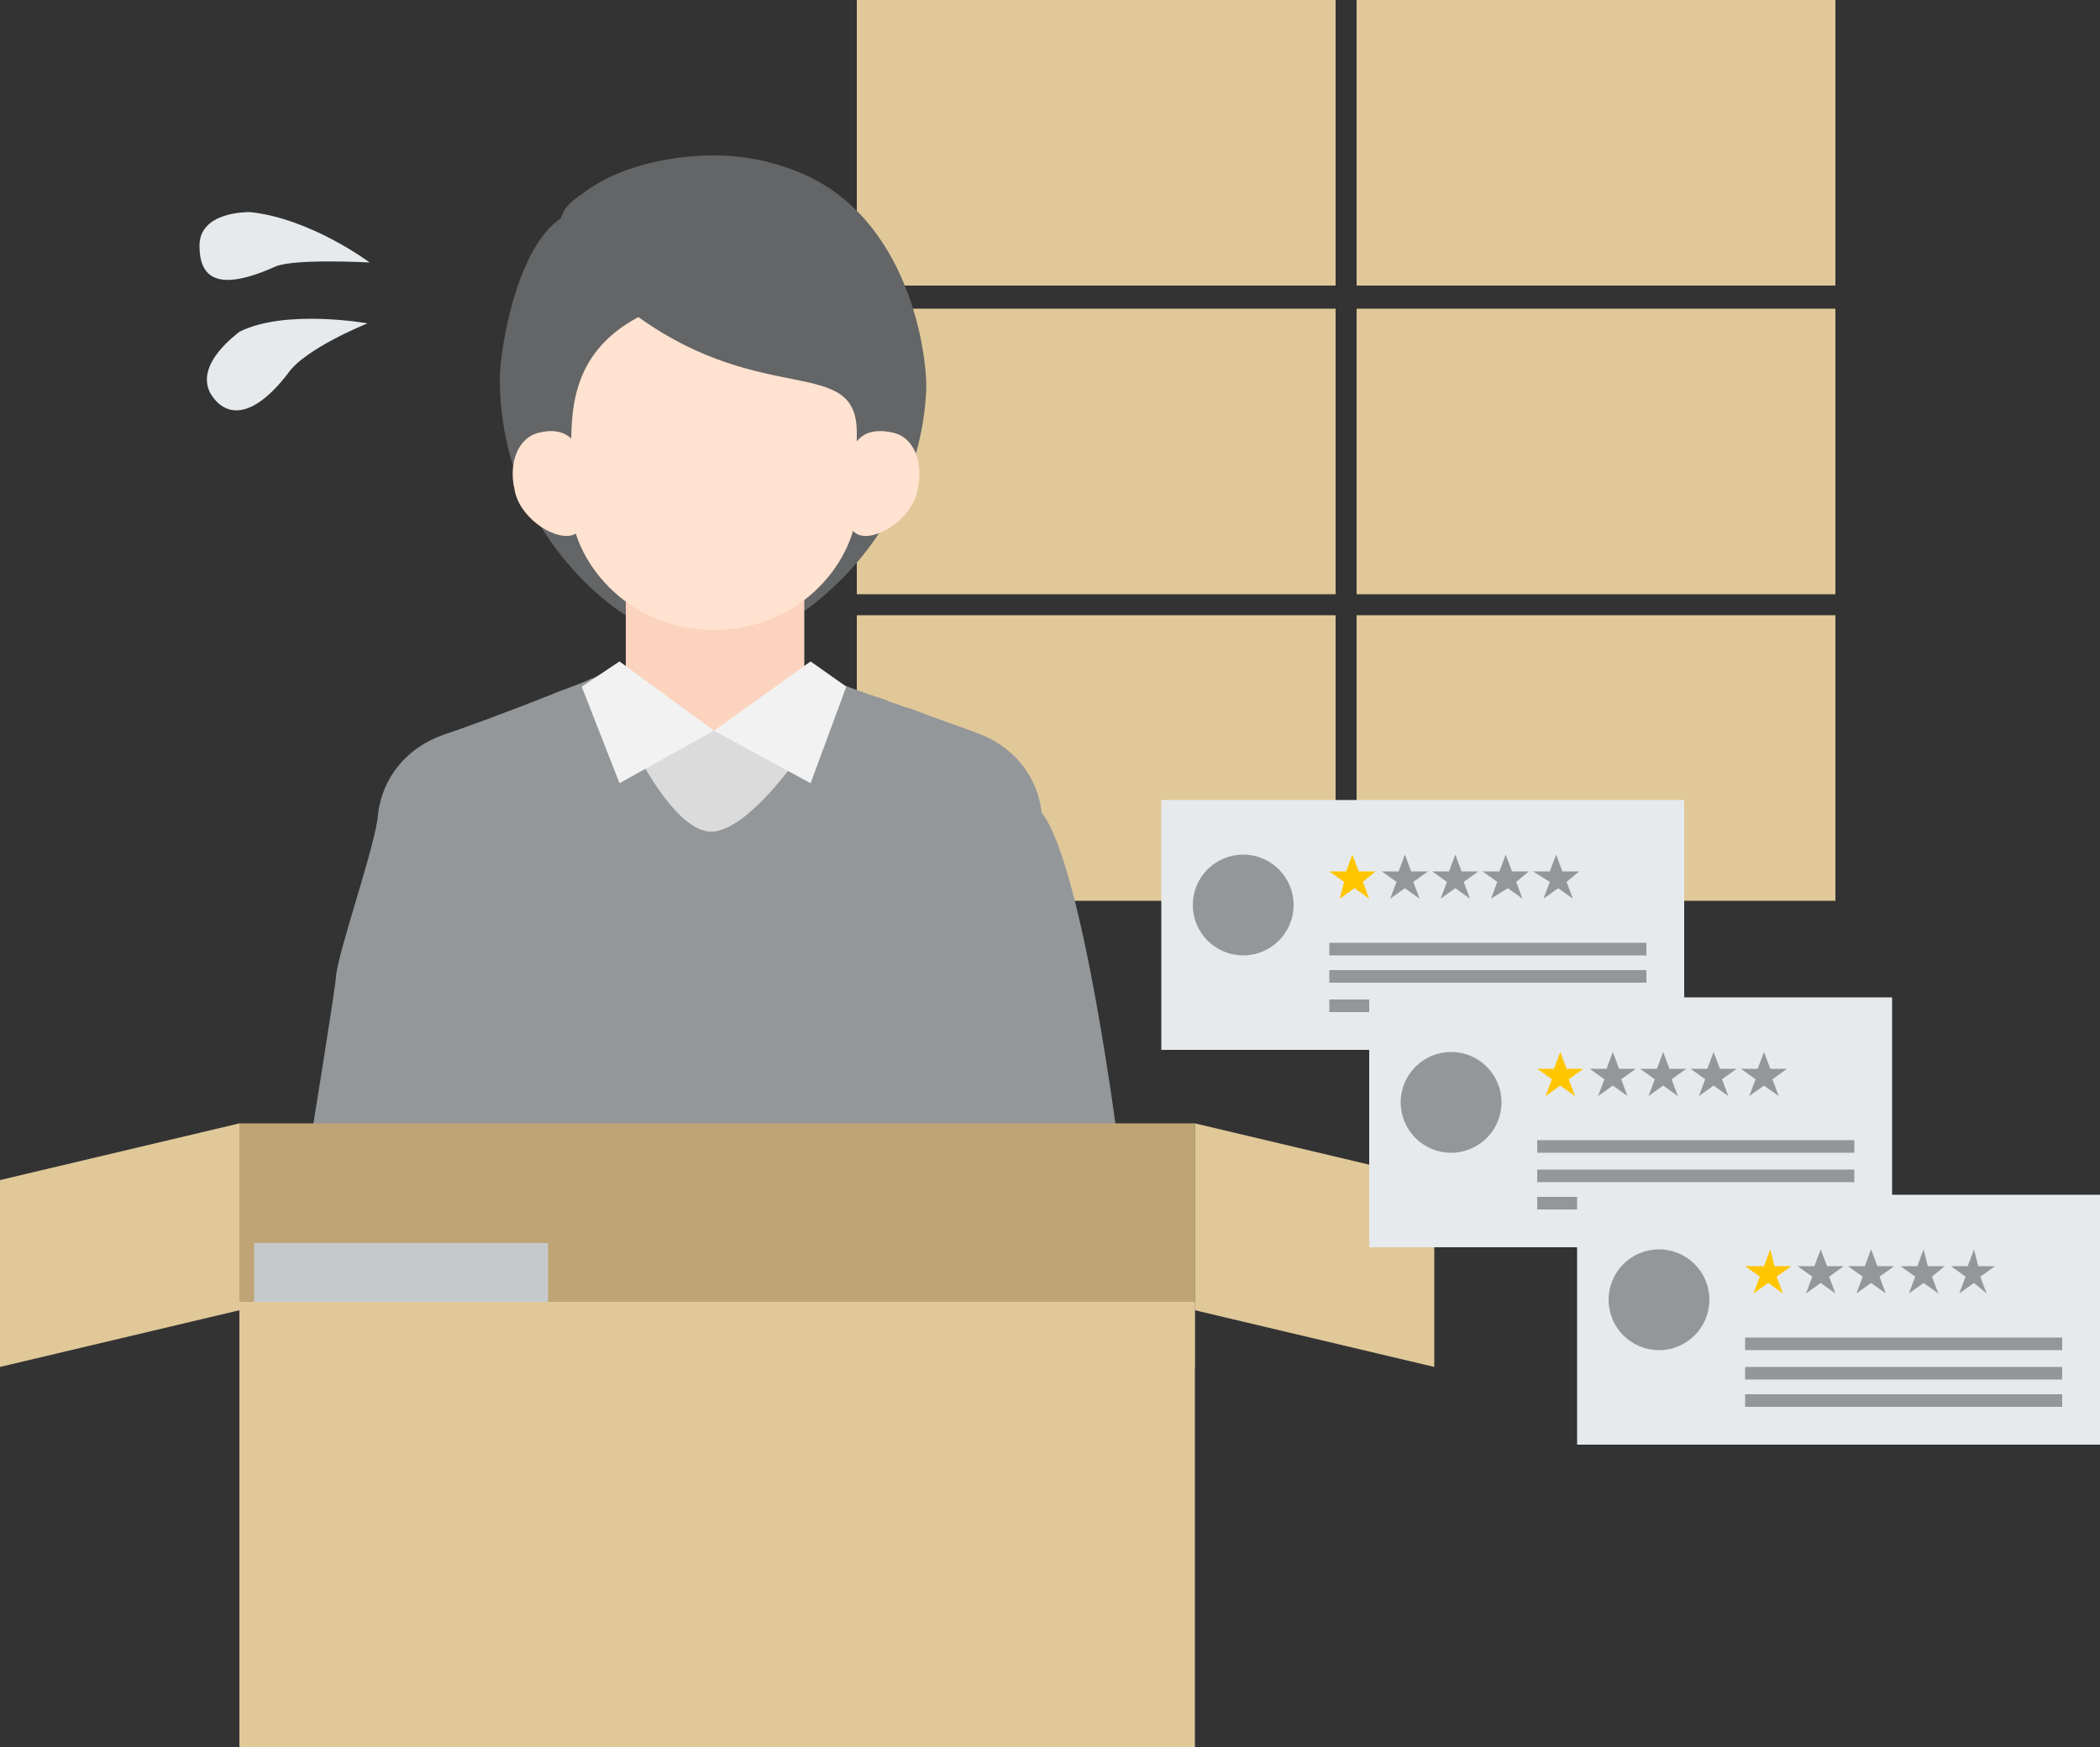
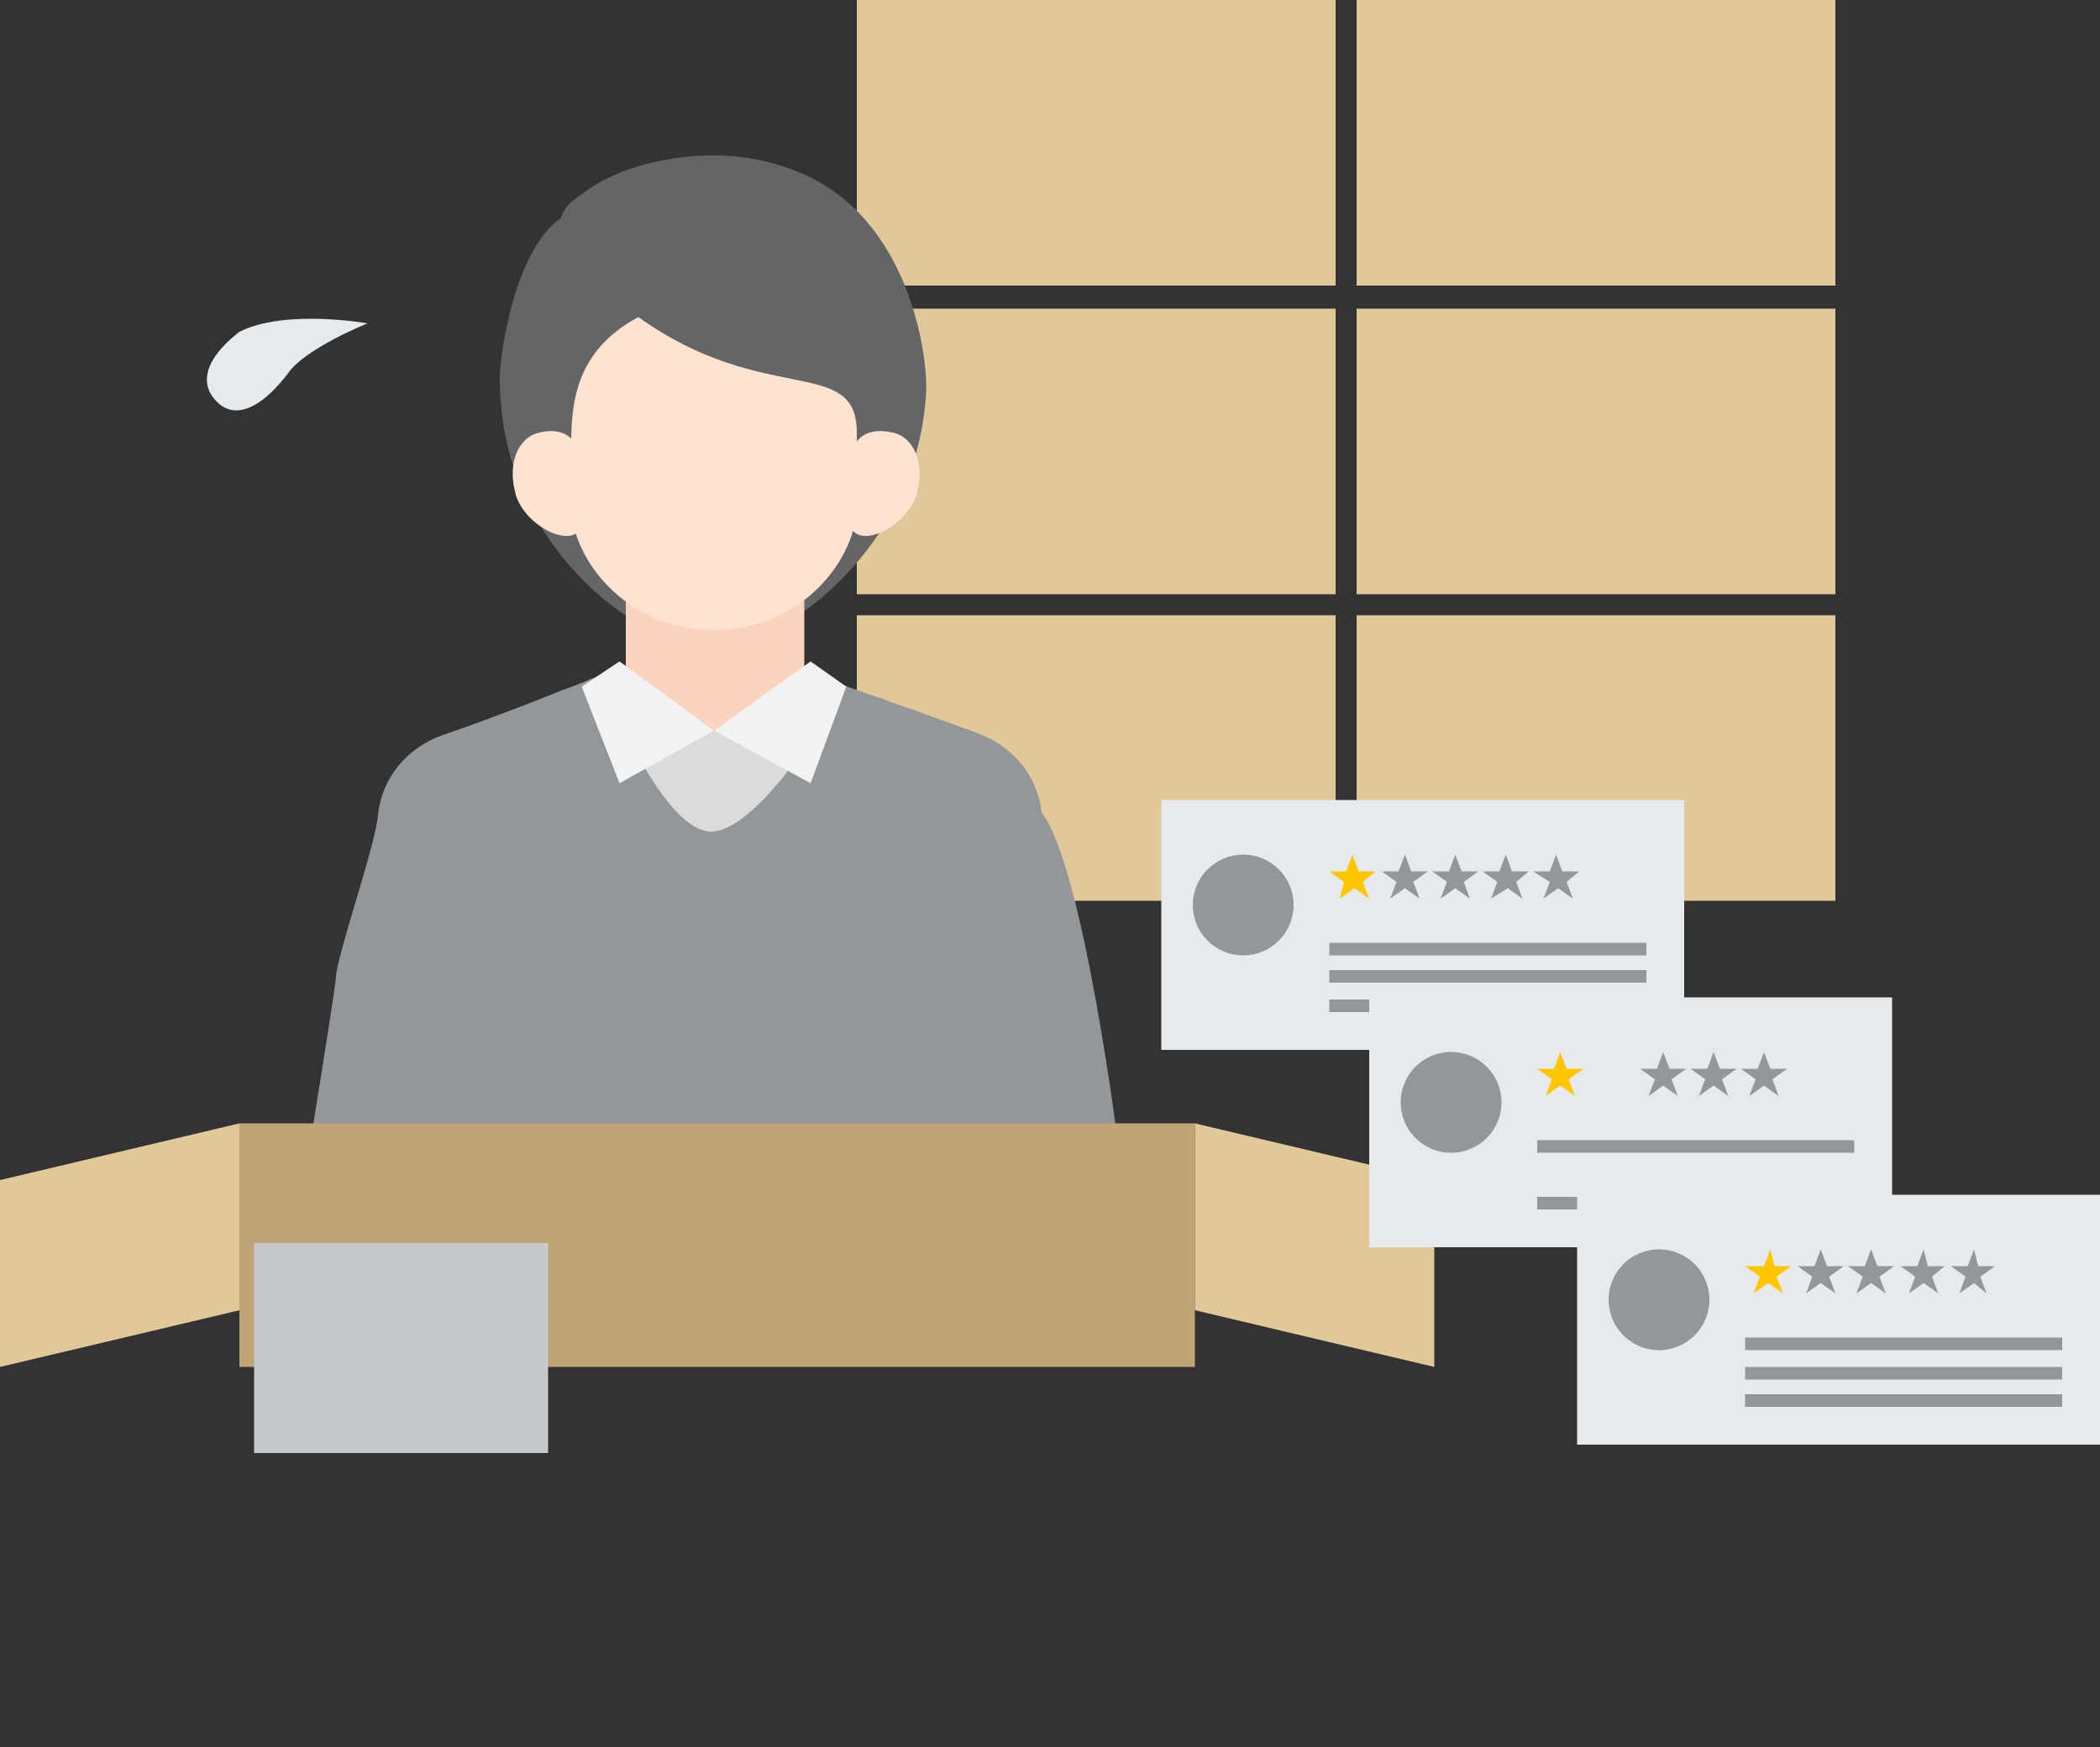
<svg xmlns="http://www.w3.org/2000/svg" version="1.1" id="レイヤー_1" x="0px" y="0px" viewBox="0 0 100 83.2" style="enable-background:new 0 0 100 83.2;" xml:space="preserve">
  <rect x="0" y="0" width="100" height="83.2" fill="#333333" stroke="none" />
  <style type="text/css">
	.st0{fill:#E0C899;}
	.st1{fill:#949799;}
	.st2{fill:#636566;}
	.st3{fill:#FCD3BE;}
	.st4{fill:#FFE2CF;}
	.st5{fill:#DBDBDB;}
	.st6{fill:#F1F2F1;}
	.st7{fill:#BFA475;}
	.st8{fill:#C6C9CC;}
	.st9{fill:#E6EAED;}
	.st10{fill:#FFC600;}
</style>
  <g>
    <g>
      <rect x="40.8" y="29.3" class="st0" width="22.8" height="13.6" />
      <rect x="64.6" y="29.3" class="st0" width="22.8" height="13.6" />
      <rect x="40.8" y="14.7" class="st0" width="22.8" height="13.6" />
      <rect x="64.6" y="14.7" class="st0" width="22.8" height="13.6" />
      <rect x="40.8" y="0" class="st0" width="22.8" height="13.6" />
      <rect x="64.6" class="st0" width="22.8" height="13.6" />
    </g>
    <g>
      <g>
        <g>
          <path class="st1" d="M53.3,54.9H14.7c0,0,1.3-8,1.3-8.4c0.1-1.2,1.9-6.3,2-7.7c0.2-1.8,1.4-3.2,3.1-3.8c0.9-0.3,3.1-1.1,5.1-1.9      l0,0c0.7-0.3,1.4-0.5,2-0.8c0.1,0,0.2-0.1,0.3-0.1c0.1,0,0.2-0.1,0.4-0.1c0.3-0.1,0.5-0.2,0.7-0.3c0.1,0,0.2-0.1,0.2-0.1h0      c0.1,0,0.2-0.1,0.2-0.1l3.3,0.1l0.5,0l3.8-0.1c0,0,0.1,0,0.2,0.1h0c0.1,0,0.1,0.1,0.2,0.1c0.1,0.1,0.3,0.1,0.5,0.2      c0.2,0.1,0.4,0.2,0.6,0.2c0.1,0,0.1,0.1,0.2,0.1c0.8,0.3,1.8,0.7,2.8,1v0c0.2,0.1,0.5,0.2,0.8,0.3c0.2,0.1,0.4,0.1,0.6,0.2      c1.3,0.5,2.5,0.9,3,1.1c1.7,0.6,2.9,2,3.1,3.8C51.6,41.2,53.3,54.9,53.3,54.9z" />
        </g>
      </g>
      <path class="st2" d="M38.3,29.1c-0.3,0.1-0.6,0.2-1,0.4c-2.2,0.8-4.7,0.8-6.9,0c-0.2-0.1-0.4-0.2-0.6-0.2c-0.2-0.1-6-3.7-6-11.3    c0-1.1,0.7-6.1,2.9-7.6c0.2-0.6,0.5-0.8,1.2-1.3C30.4,7.3,34,7.4,34,7.4c1.7,0,3.2,0.4,4.5,1c5,2.4,5.7,8.9,5.6,10.3    C43.7,25.6,38.4,29,38.3,29.1z" />
      <rect x="29.8" y="23" class="st3" width="8.5" height="11.8" />
      <path class="st4" d="M30.4,15.1c6,4.3,10.4,1.8,10.4,5.5c0,0,0,1.2,0,3.5c0,2.4-2.5,5.9-6.8,5.9s-6.8-3.5-6.8-5.9    c0-2.4,0-2.9,0-2.9C27.2,19.2,27.4,16.7,30.4,15.1z" />
      <path class="st4" d="M27.8,22.6c0,1.3,0.3,2.7-0.6,2.9c-0.9,0.2-2.5-0.9-2.7-2.2c-0.3-1.3,0.2-2.5,1.2-2.7    C26.5,20.4,27.7,20.5,27.8,22.6z" />
      <path class="st5" d="M30.4,36c0,0,1.9,3.8,3.6,3.6c1.7-0.2,3.9-3.4,3.9-3.4L34,34.8L30.4,36z" />
      <path class="st4" d="M40.4,22.6c0,1.3-0.3,2.7,0.6,2.9c0.9,0.2,2.5-0.9,2.7-2.2c0.3-1.3-0.2-2.5-1.2-2.7    C41.6,20.4,40.4,20.5,40.4,22.6z" />
      <g>
        <polygon class="st6" points="34,34.8 29.5,37.3 27.7,32.7 29.5,31.5    " />
        <polygon class="st6" points="34,34.8 38.6,31.5 40.3,32.7 38.6,37.3    " />
      </g>
    </g>
    <g>
      <rect x="11.4" y="53.5" class="st7" width="45.5" height="11.6" />
      <polygon class="st0" points="11.4,53.5 11.4,62.4 0,65.1 0,56.2   " />
      <polygon class="st0" points="56.9,53.5 56.9,62.4 68.3,65.1 68.3,56.2   " />
      <rect x="12.1" y="59.2" class="st8" width="14" height="10" />
-       <rect x="11.4" y="62" class="st0" width="45.5" height="21.2" />
    </g>
    <g>
-       <path class="st9" d="M17.6,12.5c0,0-2.8-2.1-5.7-2.4c-0.2,0-2.4,0-2.4,1.6c0,1.4,0.7,2.3,3.6,1C14,12.3,17.6,12.5,17.6,12.5z" />
      <path class="st9" d="M17.5,15.4c0,0-3.9-0.7-6.1,0.4c-0.1,0.1-2.1,1.5-1.4,2.9c0.7,1.2,2,1.3,3.7-0.9    C14.5,16.6,17.5,15.4,17.5,15.4z" />
    </g>
    <g>
      <g>
        <g>
          <rect x="55.3" y="38.1" class="st9" width="24.9" height="11.9" />
        </g>
        <g>
          <path class="st10" d="M64.7,41.5h0.8v0L64.9,42l0.3,0.8l0,0l-0.7-0.5l-0.7,0.5l0,0L64,42l-0.7-0.5v0h0.8l0.3-0.8h0L64.7,41.5z" />
          <path class="st1" d="M67.2,41.5H68v0L67.3,42l0.3,0.8l0,0l-0.7-0.5l-0.7,0.5l0,0l0.3-0.8l-0.7-0.5v0h0.8l0.3-0.8h0L67.2,41.5z" />
          <path class="st1" d="M69.6,41.5h0.8v0L69.7,42l0.3,0.8l0,0l-0.7-0.5l-0.7,0.5l0,0l0.3-0.8l-0.7-0.5v0H69l0.3-0.8h0L69.6,41.5z" />
          <path class="st1" d="M72,41.5h0.8v0L72.2,42l0.3,0.8l0,0l-0.7-0.5L71,42.8l0,0l0.3-0.8l-0.7-0.5v0h0.8l0.3-0.8h0L72,41.5z" />
          <path class="st1" d="M74.4,41.5h0.8v0L74.6,42l0.3,0.8l0,0l-0.7-0.5l-0.7,0.5l0,0l0.3-0.8L73,41.5v0h0.8l0.3-0.8h0L74.4,41.5z" />
        </g>
        <circle class="st1" cx="59.2" cy="43.1" r="2.4" />
        <rect x="63.3" y="44.9" class="st1" width="15.1" height="0.6" />
        <rect x="63.3" y="46.2" class="st1" width="15.1" height="0.6" />
        <rect x="63.3" y="47.6" class="st1" width="15.1" height="0.6" />
      </g>
      <g>
        <g>
          <rect x="65.2" y="47.5" class="st9" width="24.9" height="11.9" />
        </g>
        <g>
          <path class="st10" d="M74.6,50.9h0.8v0l-0.7,0.5l0.3,0.8l0,0l-0.7-0.5l-0.7,0.5l0,0l0.3-0.8l-0.7-0.5v0h0.8l0.3-0.8h0L74.6,50.9      z" />
-           <path class="st1" d="M77.1,50.9h0.8v0l-0.7,0.5l0.3,0.8l0,0l-0.7-0.5l-0.7,0.5l0,0l0.3-0.8l-0.7-0.5v0h0.8l0.3-0.8h0L77.1,50.9z      " />
          <path class="st1" d="M79.5,50.9h0.8v0l-0.7,0.5l0.3,0.8l0,0l-0.7-0.5l-0.7,0.5l0,0l0.3-0.8l-0.7-0.5v0h0.8l0.3-0.8h0L79.5,50.9z      " />
          <path class="st1" d="M81.9,50.9h0.8v0l-0.7,0.5l0.3,0.8l0,0l-0.7-0.5l-0.7,0.5l0,0l0.3-0.8l-0.7-0.5v0h0.8l0.3-0.8h0L81.9,50.9z      " />
          <path class="st1" d="M84.3,50.9h0.8v0l-0.7,0.5l0.3,0.8l0,0l-0.7-0.5l-0.7,0.5l0,0l0.3-0.8l-0.7-0.5v0h0.8l0.3-0.8h0L84.3,50.9z      " />
        </g>
        <circle class="st1" cx="69.1" cy="52.5" r="2.4" />
        <rect x="73.2" y="54.3" class="st1" width="15.1" height="0.6" />
-         <rect x="73.2" y="55.7" class="st1" width="15.1" height="0.6" />
        <rect x="73.2" y="57" class="st1" width="15.1" height="0.6" />
      </g>
      <g>
        <g>
          <rect x="75.1" y="56.9" class="st9" width="24.9" height="11.9" />
        </g>
        <g>
          <path class="st10" d="M84.5,60.3h0.8v0l-0.7,0.5l0.3,0.8l0,0l-0.7-0.5l-0.7,0.5l0,0l0.3-0.8l-0.7-0.5v0H84l0.3-0.8h0L84.5,60.3z      " />
          <path class="st1" d="M87,60.3h0.8v0l-0.7,0.5l0.3,0.8l0,0l-0.7-0.5L86,61.6l0,0l0.3-0.8l-0.7-0.5v0h0.8l0.3-0.8h0L87,60.3z" />
          <path class="st1" d="M89.4,60.3h0.8v0l-0.7,0.5l0.3,0.8l0,0l-0.7-0.5l-0.7,0.5l0,0l0.3-0.8L88,60.3v0h0.8l0.3-0.8h0L89.4,60.3z" />
          <path class="st1" d="M91.8,60.3h0.8v0L92,60.8l0.3,0.8l0,0l-0.7-0.5l-0.7,0.5l0,0l0.3-0.8l-0.7-0.5v0h0.8l0.3-0.8h0L91.8,60.3z" />
          <path class="st1" d="M94.2,60.3h0.8v0l-0.7,0.5l0.3,0.8l0,0L94,61.1l-0.7,0.5l0,0l0.3-0.8l-0.7-0.5v0h0.8l0.3-0.8h0L94.2,60.3z" />
        </g>
        <circle class="st1" cx="79" cy="61.9" r="2.4" />
        <rect x="83.1" y="63.7" class="st1" width="15.1" height="0.6" />
        <rect x="83.1" y="65.1" class="st1" width="15.1" height="0.6" />
        <rect x="83.1" y="66.4" class="st1" width="15.1" height="0.6" />
      </g>
    </g>
  </g>
</svg>